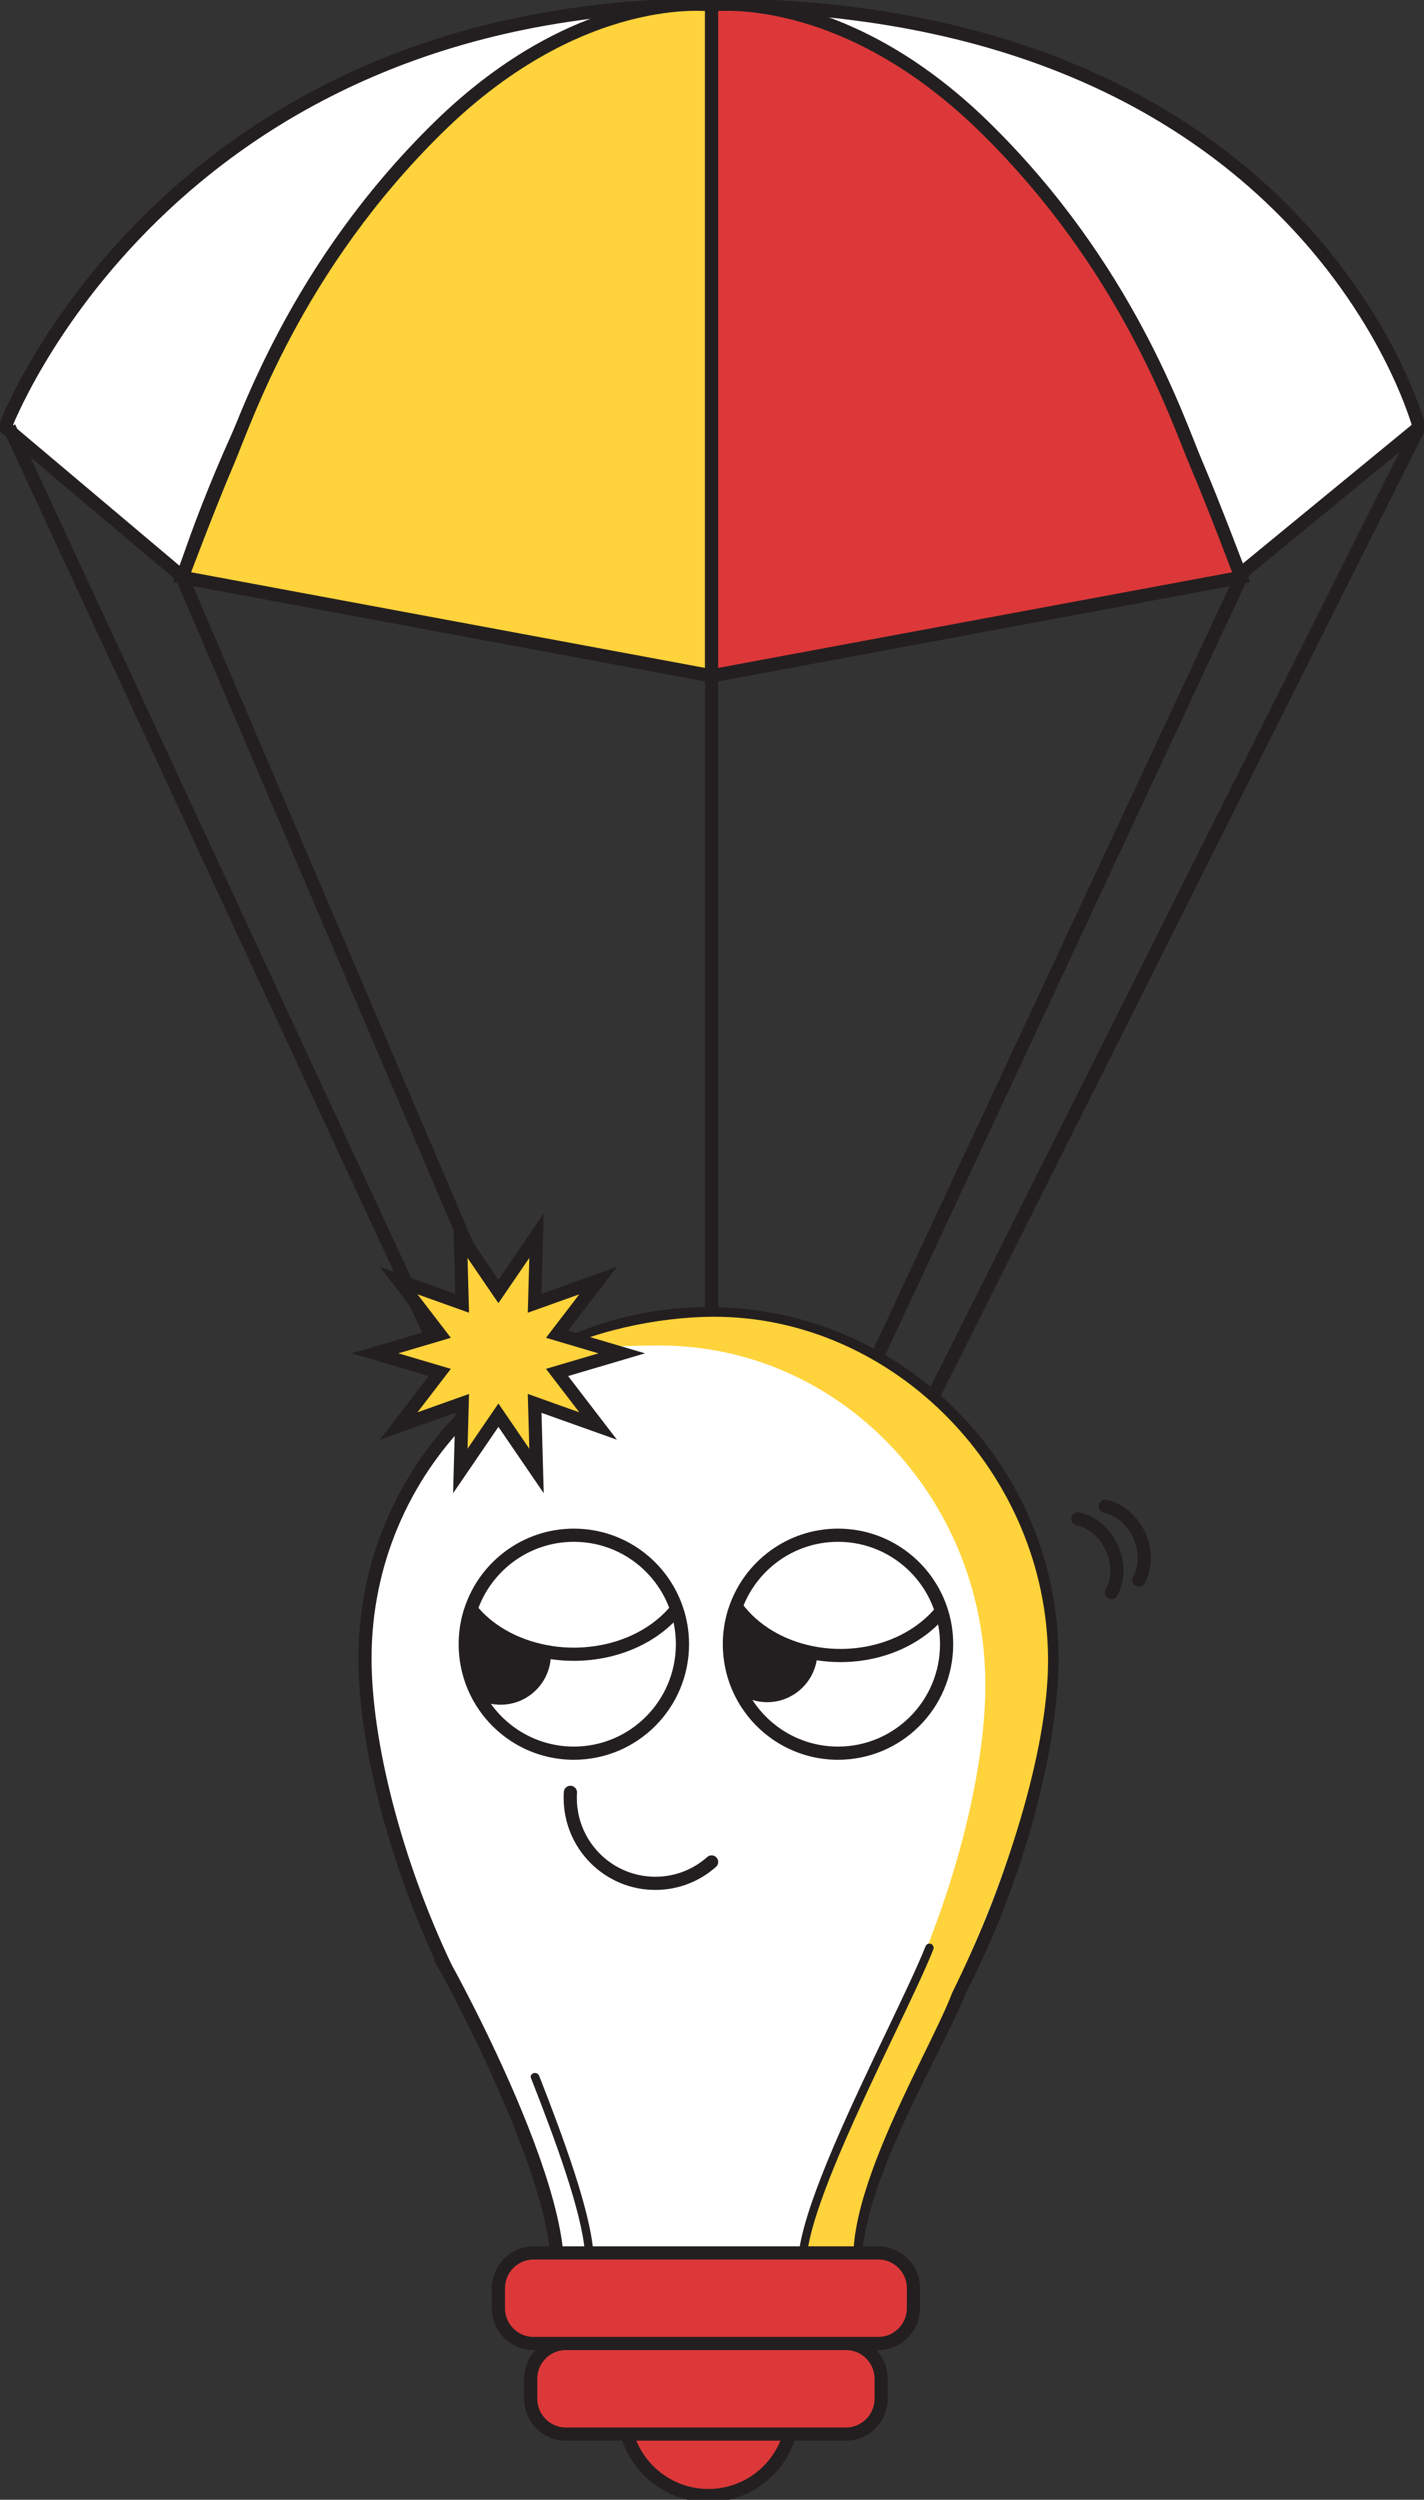
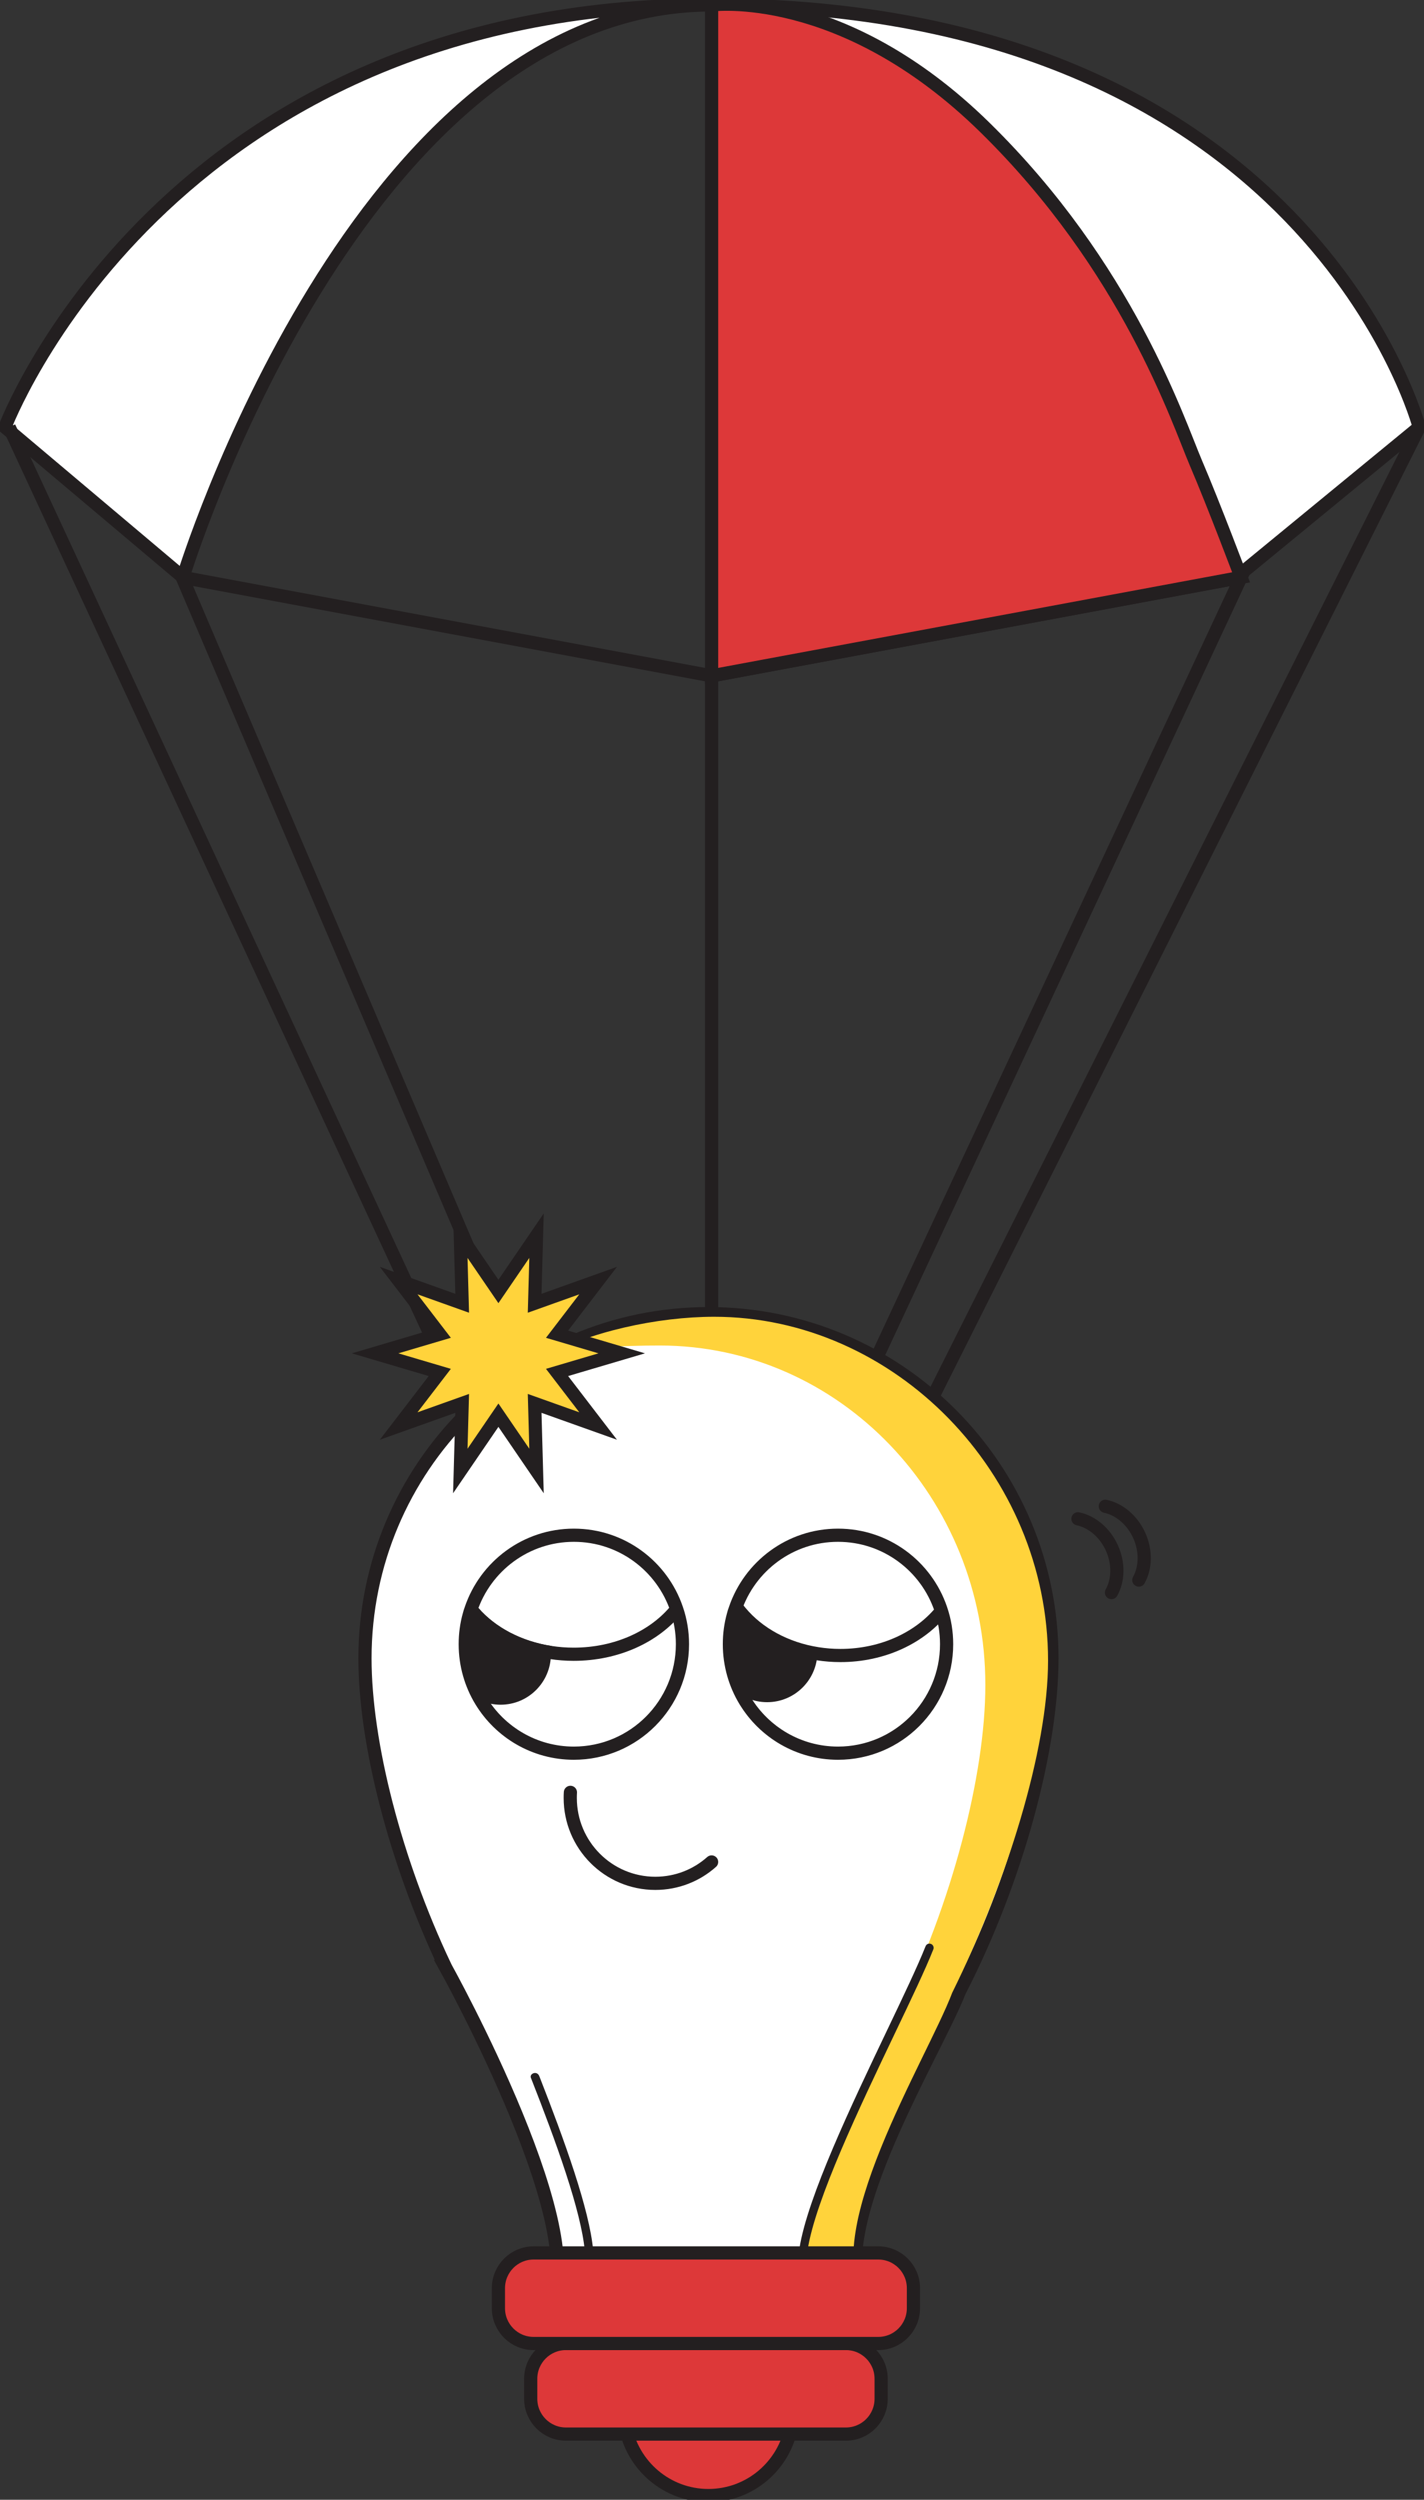
<svg xmlns="http://www.w3.org/2000/svg" width="216" height="379" viewBox="0 0 216 379" fill="none">
  <rect x="0" y="0" width="216" height="379" fill="#333333" stroke="none" />
  <g clip-path="url(#clip0)">
    <path d="M107.94 102.468V209.518" stroke="#231F20" stroke-width="2" stroke-miterlimit="10" />
    <path d="M81.098 212.774L27.63 87.526L107.94 102.468L188.25 87.526L129.75 212.774H81.098Z" stroke="#231F20" stroke-width="2" stroke-miterlimit="10" />
    <path d="M187.551 87.526L215.276 64.765C215.276 64.765 198.497 0.752 107.838 0.752C24.841 0.752 0.756 64.765 0.756 64.765L27.757 87.526C27.757 87.526 54.148 0.86 107.851 0.745C161.662 0.637 187.551 87.526 187.551 87.526Z" fill="white" stroke="#231F20" stroke-width="2" stroke-miterlimit="10" />
-     <path d="M100.106 101.009L27.63 87.526C27.63 87.526 31.721 76.642 34.485 70.188C37.248 63.733 44.802 40.577 66.505 19.301C88.207 -1.975 107.94 0.752 107.94 0.752V102.468L100.106 101.009Z" fill="#FFD33B" stroke="#231F20" stroke-width="2" stroke-miterlimit="10" />
    <path d="M115.779 101.009L188.256 87.532C188.256 87.532 184.164 76.649 181.401 70.194C178.644 63.739 171.083 40.583 149.381 19.307C127.679 -1.969 107.94 0.752 107.94 0.752V102.468L115.779 101.009Z" fill="#DD3839" stroke="#231F20" stroke-width="2" stroke-miterlimit="10" />
    <path d="M1.391 64.765L70.107 212.774" stroke="#231F20" stroke-width="2" stroke-miterlimit="10" />
    <path d="M215.282 64.765L138.555 217.648" stroke="#231F20" stroke-width="2" stroke-miterlimit="10" />
    <path d="M145.55 301.892C141.592 311.992 123.626 340.296 131.891 350.237H82.673C91.288 340.857 67.515 298.146 67.515 298.146C67.515 298.146 67.515 298.146 67.521 298.146C59.929 282.133 55.361 264.202 55.361 251.426C55.361 222.567 78.69 199.169 107.463 199.169C136.236 199.169 159.565 222.561 159.565 251.426C159.552 265.209 154.241 284.987 145.55 301.892Z" fill="white" stroke="#231F20" stroke-width="2" stroke-miterlimit="10" />
    <path d="M102.641 243.965C100.437 237.446 94.293 232.763 87.044 232.763C79.789 232.763 73.626 237.472 71.435 244.003C71.333 244.271 71.25 244.538 71.18 244.818C70.78 246.233 70.571 247.737 70.571 249.285C70.571 252.42 71.441 255.351 72.953 257.856C72.959 257.862 72.959 257.862 72.959 257.862C75.85 262.628 81.079 265.808 87.044 265.808C96.148 265.808 103.518 258.41 103.518 249.285C103.518 247.425 103.213 245.634 102.641 243.965Z" fill="white" />
    <path d="M71.765 244.398C74.478 247.552 78.683 249.814 83.556 250.553M102.641 243.965C100.437 237.446 94.293 232.763 87.044 232.763C79.789 232.763 73.626 237.472 71.435 244.003C71.333 244.271 71.25 244.538 71.18 244.818C70.78 246.233 70.571 247.737 70.571 249.285C70.571 252.42 71.441 255.351 72.953 257.856C72.959 257.862 72.959 257.862 72.959 257.862C75.85 262.628 81.079 265.808 87.044 265.808C96.148 265.808 103.518 258.41 103.518 249.285C103.518 247.425 103.213 245.634 102.641 243.965Z" stroke="#231F20" stroke-width="2" stroke-miterlimit="10" />
    <path d="M102.641 243.965C99.344 248.081 93.582 250.808 87.019 250.808C85.837 250.808 84.681 250.719 83.556 250.547C78.683 249.808 74.478 247.546 71.765 244.392C71.651 244.264 71.543 244.13 71.435 244.003" stroke="#231F20" stroke-width="2" stroke-miterlimit="10" />
    <path d="M83.563 250.808C83.563 255.039 80.145 258.461 75.933 258.461C74.878 258.461 73.88 258.251 72.959 257.856C72.959 257.856 72.959 257.856 72.953 257.849C71.441 255.345 70.571 252.414 70.571 249.279C70.571 247.731 70.78 246.233 71.18 244.812C71.371 244.659 71.562 244.525 71.765 244.385C74.478 247.539 78.683 249.801 83.556 250.541C83.563 250.636 83.563 250.719 83.563 250.808Z" fill="#231F20" />
    <path d="M142.71 243.965C140.506 237.446 134.362 232.763 127.113 232.763C119.858 232.763 113.696 237.472 111.504 244.003C111.402 244.271 111.32 244.538 111.25 244.818C110.849 246.233 110.64 247.737 110.64 249.285C110.64 252.42 111.51 255.351 113.022 257.856C113.029 257.862 113.029 257.862 113.029 257.862C115.919 262.628 121.148 265.808 127.113 265.808C136.217 265.808 143.587 258.41 143.587 249.285C143.587 247.425 143.282 245.634 142.71 243.965Z" fill="white" stroke="#231F20" stroke-width="2" stroke-miterlimit="10" />
    <path d="M143 244C139.725 248.21 134 251 127.481 251C126.307 251 125.159 250.909 124.042 250.733C119.201 249.977 115.023 247.663 112.328 244.437C112.215 244.306 112.107 244.169 112 244.039" stroke="#231F20" stroke-width="2" stroke-miterlimit="10" />
    <path d="M123.992 250.423C123.992 254.654 120.574 258.076 116.362 258.076C115.307 258.076 114.31 257.865 113.389 257.47C113.389 257.47 113.389 257.47 113.382 257.464C111.87 254.96 111 252.029 111 248.894C111 247.345 111.21 245.848 111.61 244.427C111.8 244.274 111.991 244.14 112.194 244C114.907 247.154 119.113 249.416 123.986 250.155C123.992 250.251 123.992 250.334 123.992 250.423Z" fill="#231F20" />
    <path d="M86.523 271.747C86.504 272.027 86.498 272.314 86.498 272.6C86.498 279.75 92.279 285.542 99.401 285.542C102.679 285.542 105.672 284.319 107.94 282.299" stroke="#231F20" stroke-width="2" stroke-miterlimit="10" stroke-linecap="round" />
    <path d="M167.659 228.372C169.737 228.812 171.719 230.411 172.799 232.782C173.872 235.146 173.777 237.701 172.742 239.562" stroke="#231F20" stroke-width="2" stroke-miterlimit="10" stroke-linecap="round" stroke-linejoin="round" />
    <path d="M163.51 230.271C165.588 230.711 167.57 232.31 168.65 234.681C169.724 237.045 169.629 239.6 168.593 241.46" stroke="#231F20" stroke-width="2" stroke-miterlimit="10" stroke-linecap="round" stroke-linejoin="round" />
    <path d="M144.432 302.135C140.677 312.088 123.645 339.347 131.478 349.141H121.535C118.892 337.302 132.838 314.114 136.186 305.219C144.419 288.562 149.464 269.07 149.464 255.492C149.464 227.053 127.348 204 100.081 204C94.7 204 86.981 204.267 82.133 205.924C89.153 201.922 99.757 199.641 108.327 199.641C135.601 199.641 158.974 223.332 158.974 251.77C158.974 265.349 152.666 285.478 144.432 302.135Z" fill="#FFD33B" />
    <path d="M121.819 341.577C121.469 341.533 121.215 341.208 121.266 340.857C122.505 333.071 129.176 319.097 134.563 307.806C137.047 302.606 139.207 298.069 140.395 295.081C140.522 294.756 140.884 294.603 141.208 294.724C141.545 294.851 141.704 295.227 141.571 295.559C140.37 298.592 138.197 303.141 135.707 308.354C130.357 319.562 123.731 333.44 122.518 341.036C122.467 341.373 122.162 341.615 121.819 341.577Z" fill="#231F20" />
    <path d="M81.828 314.834C85.666 324.634 89.401 334.963 89.979 341.188C90.011 341.545 89.738 341.851 89.382 341.87C89.039 341.889 88.74 341.628 88.709 341.284C88.137 335.154 84.363 324.781 80.507 314.968C80.361 314.35 81.498 313.884 81.828 314.834Z" fill="#231F20" />
    <path d="M131.891 349.918H82.673" stroke="#231F20" stroke-width="2" stroke-miterlimit="10" />
    <path d="M75.602 195.805L81.384 187.343L81.098 197.596L90.729 194.155L84.497 202.285L94.306 205.185L84.497 208.084L90.729 216.208L81.098 212.774L81.384 223.026L75.602 214.564L69.821 223.026L70.107 212.774L60.469 216.208L66.708 208.084L56.899 205.185L66.708 202.285L60.469 194.155L70.107 197.596L69.821 187.343L75.602 195.805Z" fill="#FFD33B" stroke="#231F20" stroke-width="2" stroke-miterlimit="10" />
    <path d="M120.08 367.792C119 373.807 113.759 378.363 107.45 378.363C101.148 378.363 95.907 373.801 94.827 367.792H120.08Z" fill="#DD3839" stroke="#231F20" stroke-width="2" stroke-miterlimit="10" />
    <path d="M128.32 369.041H85.837C82.889 369.041 80.501 366.645 80.501 363.688V360.662C80.501 357.705 82.889 355.309 85.837 355.309H128.32C131.268 355.309 133.657 357.705 133.657 360.662V363.688C133.657 366.645 131.268 369.041 128.32 369.041Z" fill="#DD3839" stroke="#231F20" stroke-width="2" stroke-miterlimit="10" />
    <path d="M133.219 355.309H80.939C77.991 355.309 75.602 352.913 75.602 349.956V346.93C75.602 343.973 77.991 341.577 80.939 341.577H133.219C136.167 341.577 138.555 343.973 138.555 346.93V349.956C138.555 352.907 136.167 355.309 133.219 355.309Z" fill="#DD3839" stroke="#231F20" stroke-width="2" stroke-miterlimit="10" />
  </g>
  <defs>
    <clipPath id="clip0">
      <rect width="216" height="379" fill="white" />
    </clipPath>
  </defs>
</svg>